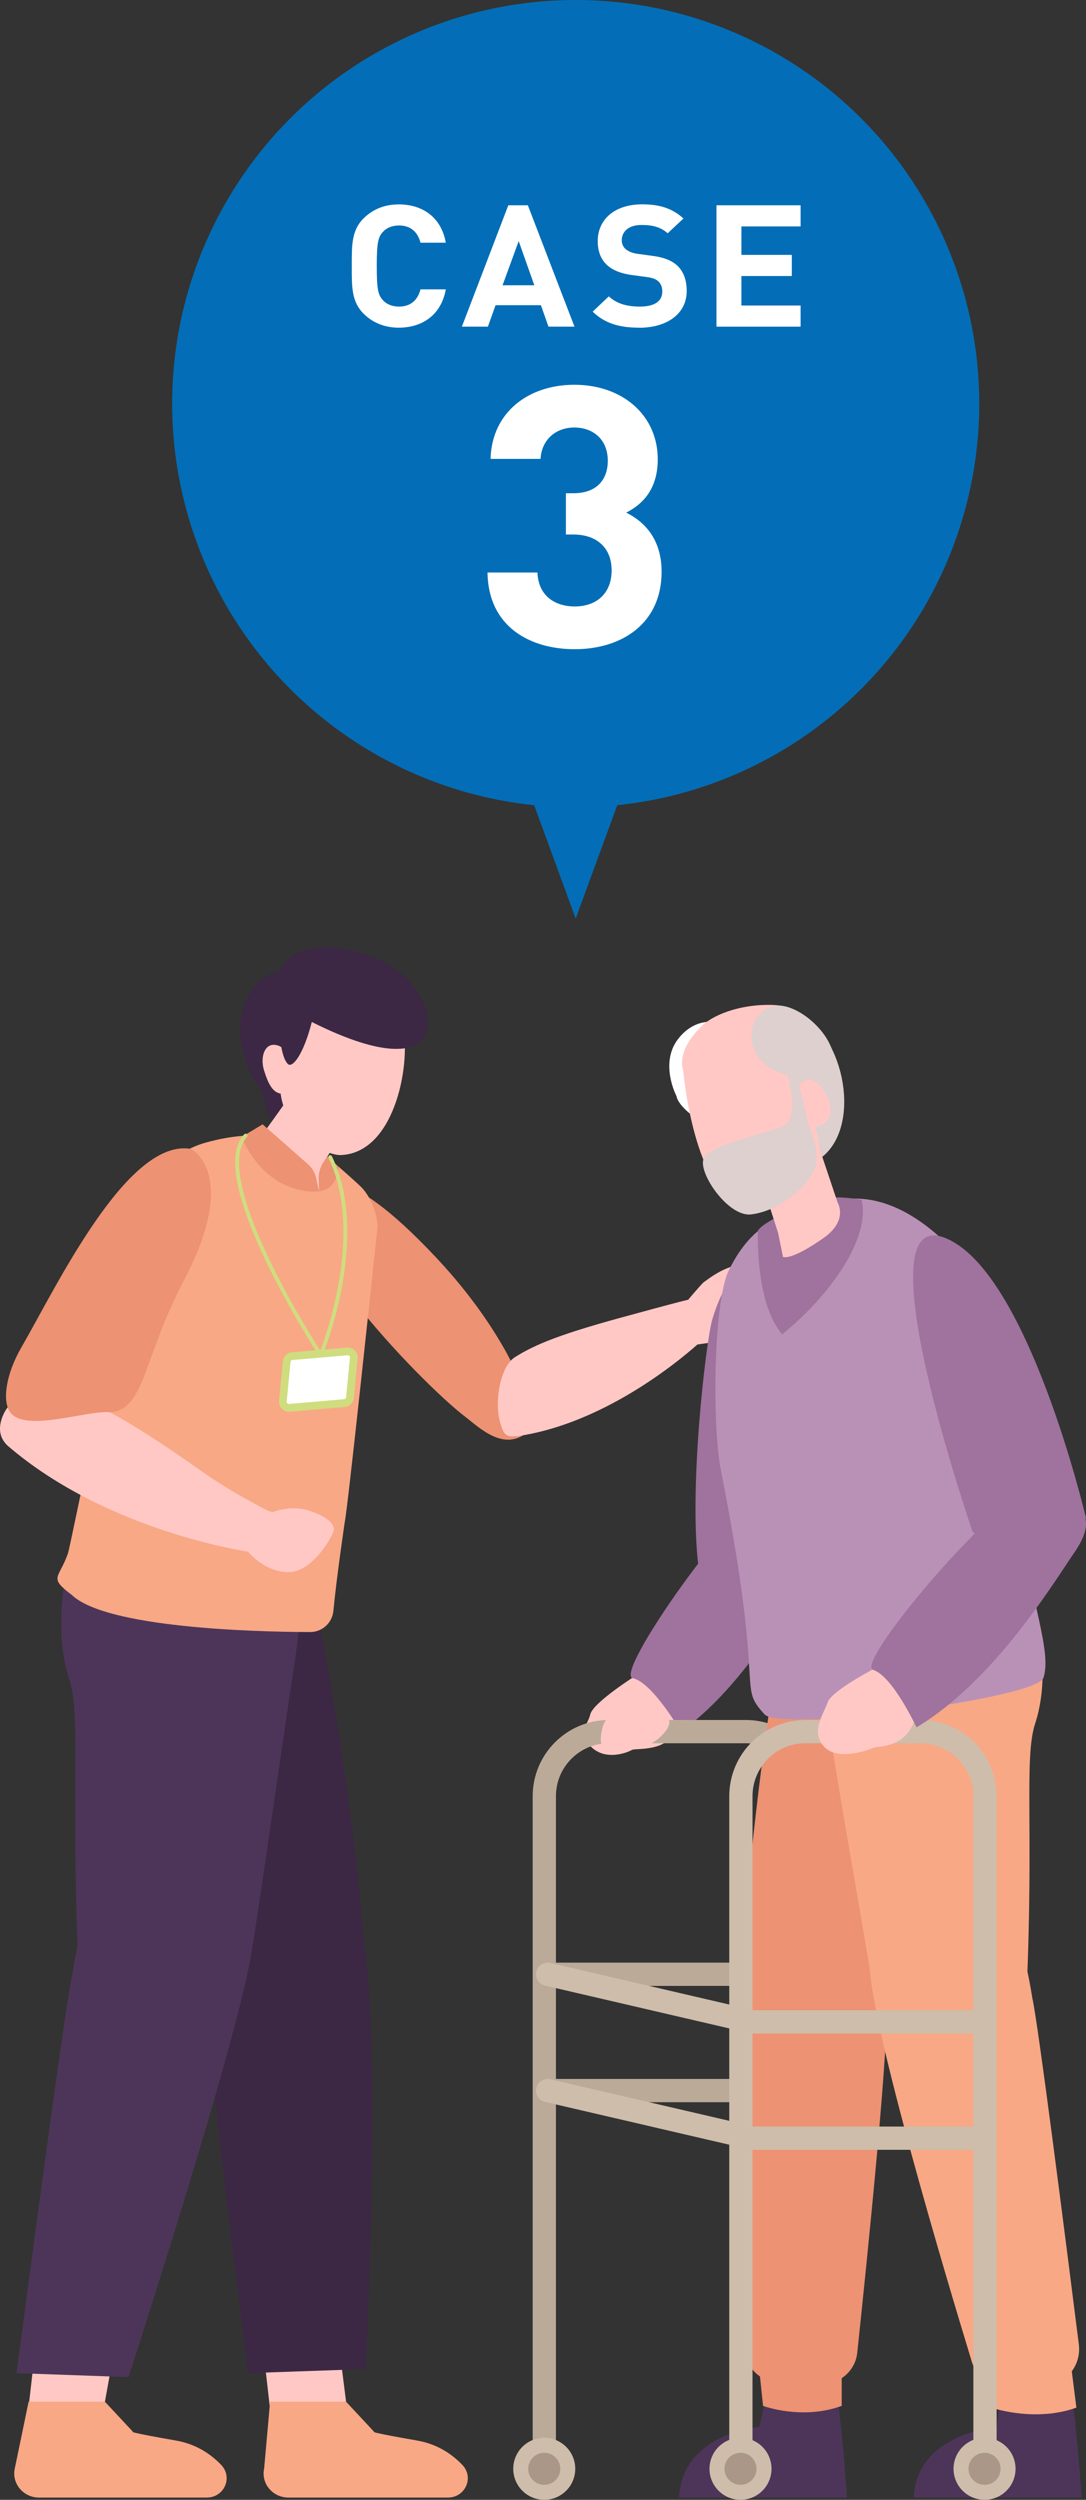
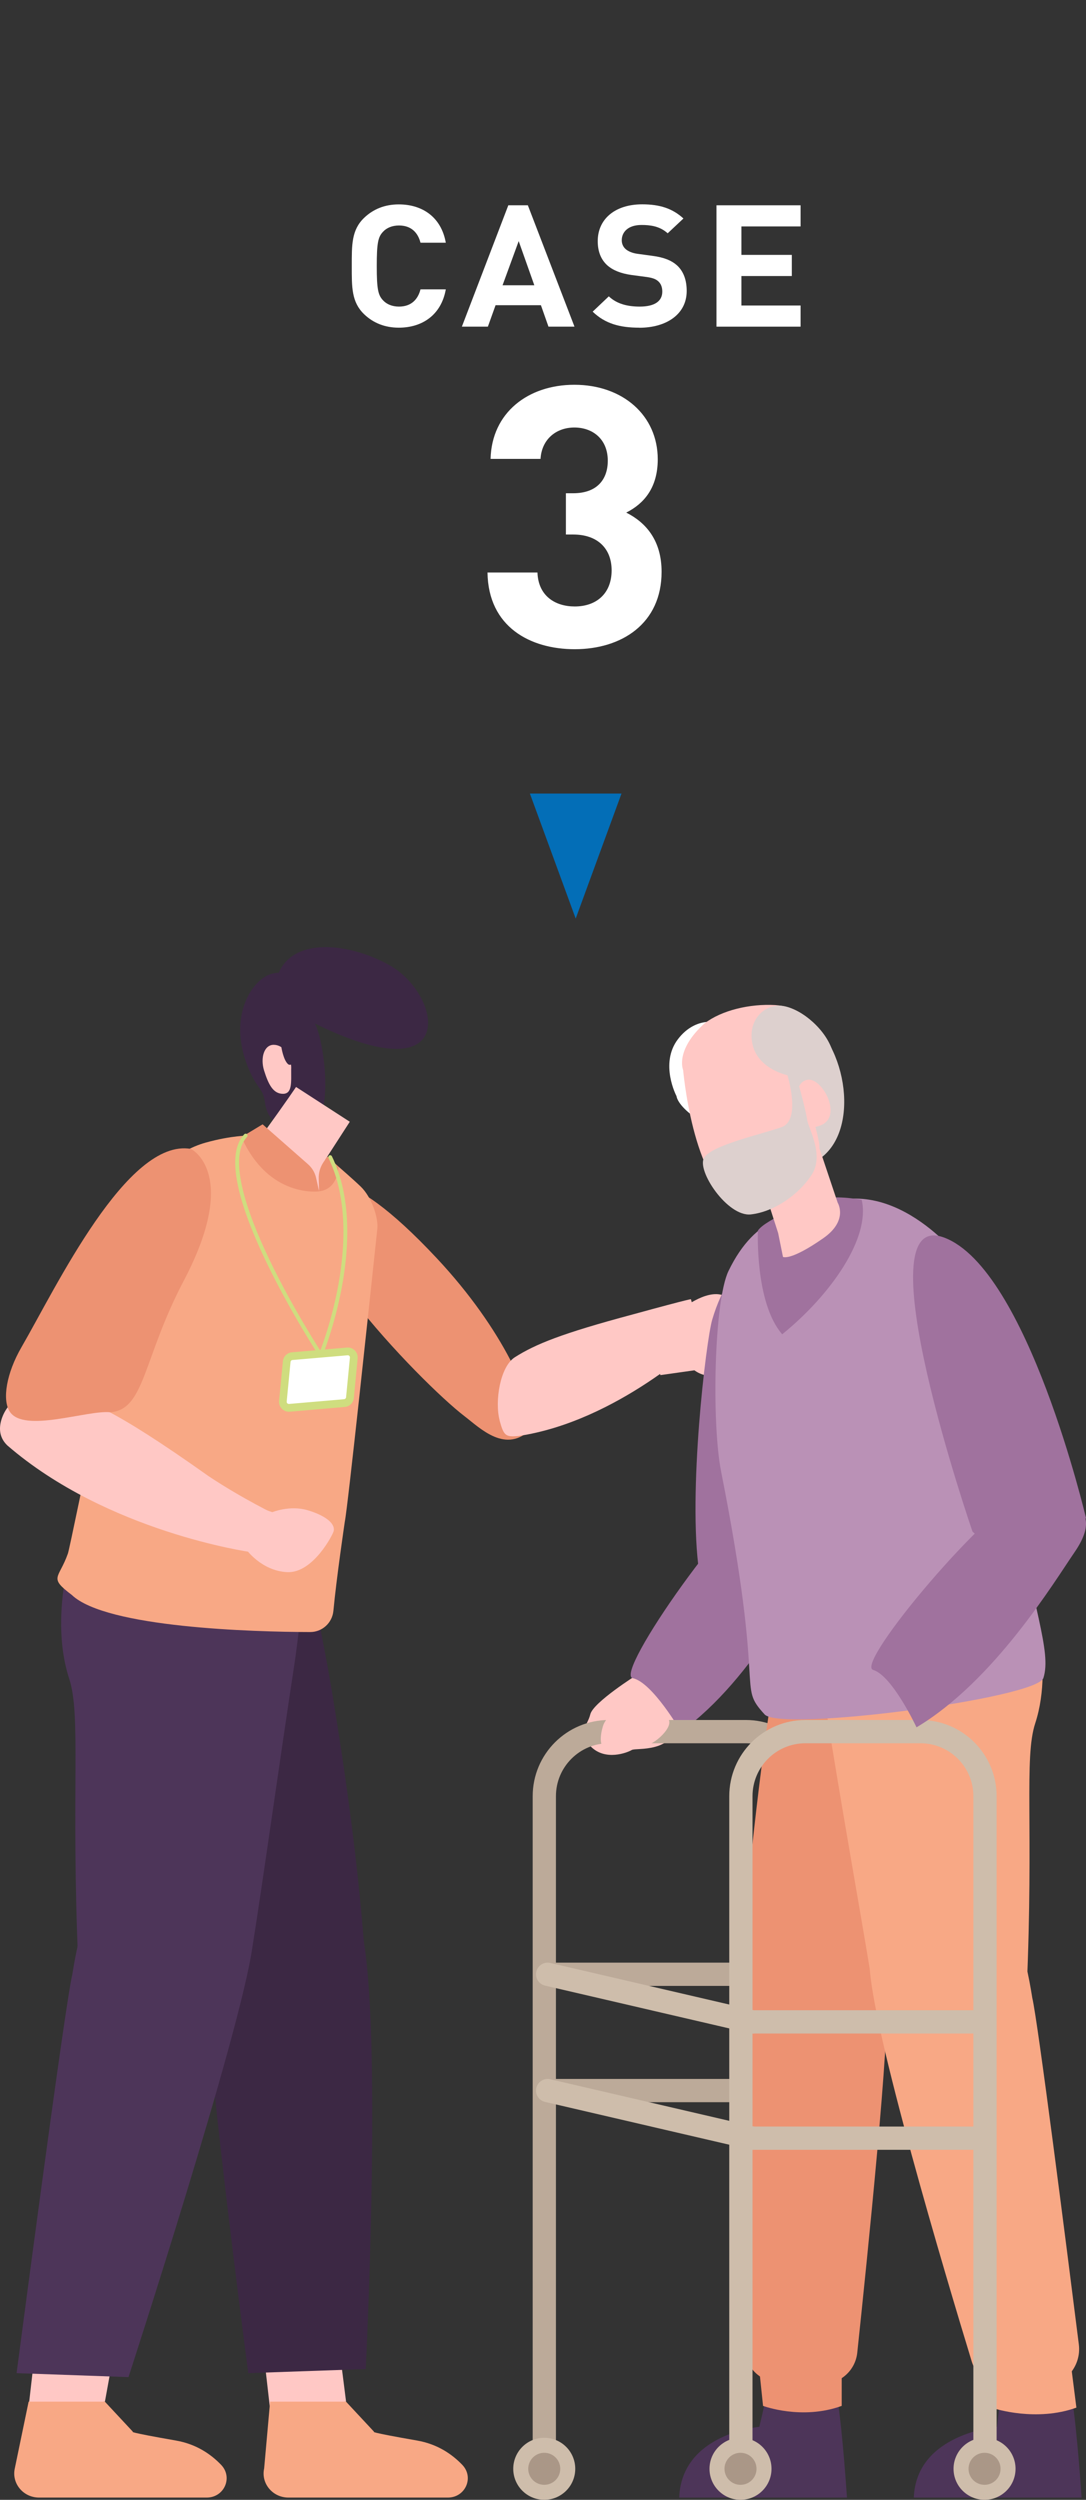
<svg xmlns="http://www.w3.org/2000/svg" id="_レイヤー_2" data-name="レイヤー 2" width="169.55" height="390.14" viewBox="0 0 169.55 390.14">
  <rect x="0" y="0" width="169.55" height="390.14" fill="#333333" stroke="none" />
  <defs>
    <style>
      .cls-1 {
        fill: #cebdab;
      }

      .cls-2 {
        fill: #f8a885;
      }

      .cls-3 {
        fill: #ba91b6;
      }

      .cls-4 {
        fill: #a0729e;
      }

      .cls-5 {
        fill: #fff;
      }

      .cls-6 {
        fill: #ffc8c5;
      }

      .cls-7 {
        fill: #ddd0ce;
      }

      .cls-8 {
        fill: #4d3559;
      }

      .cls-9 {
        fill: #ed9272;
      }

      .cls-10 {
        stroke: #cfdd7f;
        stroke-width: .6px;
      }

      .cls-10, .cls-11 {
        stroke-linecap: round;
        stroke-linejoin: round;
      }

      .cls-10, .cls-11, .cls-12, .cls-13 {
        fill: none;
      }

      .cls-14 {
        fill: #aa9787;
      }

      .cls-11, .cls-12, .cls-13 {
        stroke-width: 3.63px;
      }

      .cls-11, .cls-13 {
        stroke: #cebdab;
      }

      .cls-15 {
        fill: #cfdd7f;
      }

      .cls-16 {
        fill: #036eb7;
      }

      .cls-12 {
        stroke: #bcaa99;
      }

      .cls-12, .cls-13 {
        stroke-miterlimit: 10;
      }

      .cls-17 {
        fill: #3c2844;
      }
    </style>
  </defs>
  <g id="_レイヤー_1-2" data-name="レイヤー 1">
    <g>
      <polygon class="cls-16" points="89.88 143.36 97.03 123.85 82.73 123.85 89.88 143.36" />
-       <circle class="cls-16" cx="89.88" cy="63" r="63" />
      <g>
        <path class="cls-5" d="M62.26,51.14c-2.18,0-3.98-.74-5.38-2.07-2.02-1.92-1.96-4.28-1.96-7.55s-.06-5.64,1.96-7.55c1.4-1.33,3.19-2.07,5.38-2.07,3.72,0,6.64,2.02,7.34,5.98h-3.95c-.39-1.52-1.4-2.69-3.36-2.69-1.06,0-1.93.37-2.49.98-.76.8-.98,1.7-.98,5.35s.22,4.55.98,5.35c.56.61,1.43.98,2.49.98,1.96,0,2.97-1.17,3.36-2.69h3.95c-.7,3.96-3.64,5.98-7.34,5.98Z" />
        <path class="cls-5" d="M85.63,50.98l-1.18-3.35h-7.08l-1.2,3.35h-4.06l7.25-18.94h3.05l7.28,18.94h-4.06ZM80.98,37.63l-2.52,6.89h4.96l-2.44-6.89Z" />
        <path class="cls-5" d="M99.81,51.14c-3.02,0-5.32-.61-7.28-2.5l2.52-2.39c1.26,1.2,2.97,1.6,4.82,1.6,2.3,0,3.53-.82,3.53-2.34,0-.67-.2-1.22-.62-1.6-.39-.35-.84-.53-1.76-.67l-2.41-.32c-1.71-.24-2.97-.75-3.86-1.57-.95-.9-1.43-2.13-1.43-3.72,0-3.38,2.63-5.74,6.94-5.74,2.74,0,4.73.64,6.44,2.21l-2.46,2.31c-1.26-1.14-2.77-1.3-4.09-1.3-2.07,0-3.08,1.09-3.08,2.39,0,.48.17.98.59,1.36.39.35,1.04.64,1.85.75l2.35.32c1.82.24,2.97.72,3.81,1.46,1.06.96,1.54,2.34,1.54,4.02,0,3.67-3.22,5.74-7.39,5.74Z" />
        <path class="cls-5" d="M111.86,50.98v-18.94h13.13v3.3h-9.24v4.44h7.87v3.3h-7.87v4.6h9.24v3.3h-13.13Z" />
        <path class="cls-5" d="M89.73,101.32c-6.96,0-13.5-3.48-13.62-11.97h7.8c.12,3.65,2.76,5.3,5.82,5.3,3.36,0,5.76-2,5.76-5.64,0-3.36-2.16-5.59-6-5.59h-1.14v-6.44h1.14c3.78,0,5.4-2.22,5.4-5.07,0-3.42-2.4-5.19-5.22-5.19s-5.1,1.82-5.28,4.9h-7.8c.18-7.24,5.88-11.57,13.08-11.57,7.56,0,13.02,4.79,13.02,11.63,0,4.39-2.1,6.9-4.92,8.32,3.06,1.54,5.52,4.33,5.52,9.24,0,8.09-6.24,12.08-13.56,12.08Z" />
      </g>
    </g>
    <g>
      <g>
        <line class="cls-12" x1="84.97" y1="308.12" x2="115.76" y2="308.12" />
        <line class="cls-12" x1="84.97" y1="326.27" x2="115.76" y2="326.27" />
      </g>
      <path class="cls-6" d="M99.42,261.4s-6.81,4.28-7.26,6.15c-.45,1.86-2.15,2.84.12,5.07,2.27,2.23,5.63.92,6.35.5.72-.42,6.66.68,7.45-4.86.79-5.53-6.67-6.86-6.67-6.86Z" />
      <path class="cls-4" d="M128.15,233.16c1.13,1.34,3.18,2.78.4,7.69-2.78,4.91-10.75,21.13-22.24,29.4,0,0-4.45-7.69-7.52-8.34-3.07-.65,16.37-28.09,21.57-29.56,5.2-1.46,6.66-.53,7.79.81Z" />
      <path class="cls-12" d="M126.52,389.56v-109.23c0-5.57-4.51-10.08-10.08-10.08h-21.38c-5.57,0-10.08,4.51-10.08,10.08v104.76" />
      <g>
        <g>
          <polygon class="cls-6" points="40.28 359.45 42.12 375.61 54.03 374.82 51.98 358.63 40.28 359.45" />
          <path class="cls-2" d="M42.17,374.82l-.93,10.42c-.52,2.34,1.32,4.55,3.79,4.55h24.89c2.74,0,4.13-3.15,2.26-5.1-1.6-1.67-3.89-3.25-7.06-3.8-7.79-1.36-6.71-1.36-6.71-1.36l-4.39-4.71h-11.85Z" />
          <path class="cls-17" d="M56.81,303.07c-.72-8.83-1.93-20.51-4.91-38.63-1.84-11.13-5.11-25.5-5.11-25.5l-32.46,8.33s-1.55,13.53,4.34,22.95c3.23,5.17,9.14,32.75,16.67,42.03,10.08,3.76,21.51-8.74,21.47-9.18Z" />
          <path class="cls-17" d="M32.34,308.23c-1.16,4.73,6.42,62.14,6.42,62.14l18.34-.64s2.47-49.57-.29-66.67c-9.06-7.94-24.94-10.02-24.47,5.16Z" />
        </g>
        <g>
          <polygon class="cls-6" points="6.32 359.45 4.47 375.61 16.38 374.82 19.32 358.63 6.32 359.45" />
          <path class="cls-2" d="M4.47,374.82l-2.16,10.42c-.52,2.34,1.32,4.55,3.79,4.55h26.17c2.74,0,4.13-3.15,2.26-5.1-1.6-1.67-3.89-3.25-7.06-3.8-7.79-1.36-6.71-1.36-6.71-1.36l-4.39-4.71H4.47Z" />
          <path class="cls-8" d="M39.41,303.84c1.42-8.75,4.48-30.6,6.46-43.49,1.52-9.9,2-21.17,2-21.17l-35.76-.52s-4.76,12.76-1.31,23.32c1.9,5.79.25,17.46,1.43,44.81,8.88,6.08,27.11-2.51,27.18-2.95Z" />
          <path class="cls-8" d="M11.29,308.15c-1.16,4.73-8.7,62.22-8.7,62.22l17.47.62s17.46-53.61,19.35-67.15c-9.06-7.94-23.29-26.52-28.12,4.31Z" />
        </g>
        <path class="cls-9" d="M49.91,185.3s3.24-5.02,18.32,11.11c10.36,11.08,15.2,22.21,14.74,26.53-3.94,4.11-8.03-.07-10.44-1.91-6.81-5.2-31.91-31.13-22.63-35.74Z" />
        <g>
-           <path class="cls-6" d="M105.96,204.61s3.59-4.32,3.94-4.52c.34-.2,4.23-3.46,6.98-2.44,1.58.58,5.38,7.16,4.07,9.15-1.31,1.98-5.38,4.88-8.6,2.54l-5.29.75s-1.39-2.91-1.09-5.47Z" />
+           <path class="cls-6" d="M105.96,204.61c.34-.2,4.23-3.46,6.98-2.44,1.58.58,5.38,7.16,4.07,9.15-1.31,1.98-5.38,4.88-8.6,2.54l-5.29.75s-1.39-2.91-1.09-5.47Z" />
          <path class="cls-6" d="M78.01,221.69c-.8-2.99.07-8.41,2.37-9.87,3.22-2.04,7.28-3.7,18.37-6.67,9.6-2.63,9.12-2.38,9.12-2.38l1.75,6.39s-13.22,12.67-28.71,14.96c-1.97.17-2.26-.04-2.91-2.43Z" />
        </g>
        <path class="cls-17" d="M42.61,151.93c-3.1.62-7.48,6.83-3.56,15.4,1.23,2.69,2.04,2.61,2.32,4.73.41,3.14,2.94,4.99,6.95,3.83,4.01-1.16,2.23-13.48.92-15.99-1.31-2.51-1.27-9.05-6.62-7.98Z" />
        <path class="cls-6" d="M52.62,181.98s-1.83-.97-1.82-1.01l3.81-5.9-8.39-5.43s-1.44,2.17-5.43,7.68l-6.8.9s-.46,12.31,5.27,15.31c5.73,3,12.02,1.19,13.21-1.98,1.19-3.17.15-9.59.15-9.59Z" />
        <path class="cls-2" d="M52.05,251.41c-.18,1.88-1.76,3.31-3.64,3.3-8.84-.02-31.84-.67-37.2-5.79-3.69-2.8-2.02-2.46-.61-6.46.46-1.3,9.76-47.67,11.56-54.15,1.34-4.87,5.14-8.65,10-10,4.01-1.11,6.7-1.09,6.7-1.09,0,0,3.86,10.11,11.52,8.4,2.14-.48,2.45-3.57,2.45-3.57,0,0,2.38,2.07,3.47,3.12,1.76,1.69,2.79,4.94,2.61,6.6-1.09,10.25-4.63,43.66-5.08,45.73,0,.02-1.3,8.75-1.78,13.92Z" />
        <path class="cls-6" d="M42.52,236s2.71-1.11,5.45-.32c2.43.71,4.4,1.91,4.13,3.26-.11.53-3.23,6.62-7.27,6.42-4.04-.2-6.41-3.57-6.41-3.57l-6.23-1.66,2.5-6.75,7.82,2.62Z" />
        <path class="cls-6" d="M.21,221.61c1-3.39,4.63-5.29,8.08-4.52,4.85,1.08,9.1,2.52,24.26,13.28,5.31,3.54,10.71,6.13,10.71,6.13l-4.19,5.72s-22.29-3.11-37.93-16.64c-1.23-1.19-1.33-2.61-.93-3.97Z" />
        <g>
-           <path class="cls-6" d="M62.78,159.97c1.52,5.01-.81,20.02-9.63,20.3-2.88,0-9.66-4.33-9.4-11.17.2-5.51-.85-17.64,11.17-14.97,7.91,1.15,7.15,3.49,7.86,5.84Z" />
          <path class="cls-6" d="M45.47,166.76c.02-2.03-1.21-3.69-2.73-3.7-1.52-.01-2.12,2.06-1.51,4.02.69,2.19,1.42,3.62,2.94,3.63,1.52.01,1.27-1.91,1.29-3.94Z" />
        </g>
        <path class="cls-9" d="M37.7,177.46l3.3-1.99,7.02,6.17c.67.57,1.14,1.33,1.33,2.19l.47,2.1s-7.85,1.12-12.12-8.47Z" />
        <path class="cls-9" d="M49.82,185.93l-.06-1.99c-.03-.9.23-1.79.73-2.54l.62-.92,1.72,1.57s.06,3.51-3.02,3.88Z" />
        <path class="cls-17" d="M43.93,163.43s.3,1.98,1.03,2.64c.74.66,2.46-1.61,3.72-6.57,23.27,11.67,20.36-4.2,12.2-8.82-6.86-3.88-16.66-4.62-17.85,2.92-.45,2.85.89,9.83.89,9.83Z" />
        <path class="cls-9" d="M29.83,179.32s7.69,3.78-1.14,20.56c-6.42,12.21-6.04,20.1-11.46,20.53-3.57-.39-13.48,3.29-15.7-.09-1.22-1.85-.53-6.01,1.83-10.08,5.37-9.26,16.49-32.69,26.47-30.93Z" />
      </g>
      <g>
        <path class="cls-5" d="M105.6,171.03s-2.64-5.03.23-8.83,7.36-3.29,9.25-.62c1.88,2.67,2.16,8.7-.11,12.68-2.27,3.98-9.07-.98-9.36-3.23Z" />
        <polygon class="cls-9" points="131.88 362.1 130.18 377.09 119.85 376.36 121.03 361.34 131.88 362.1" />
        <path class="cls-9" d="M115.61,306.98c.67-8.19,2.57-27.81,4.88-42.58,1.62-10.34,3.34-16.54,3.34-16.54l32.11,7.45s1.44,12.56-4.02,21.29c-3,4.79-8.48,30.38-15.47,38.99-9.35,3.49-20.89-8.2-20.85-8.61Z" />
        <path class="cls-9" d="M138.29,312.4c.87,3.57-2.99,40.99-4.45,54.77-.3,2.86-2.76,4.98-5.63,4.88l-6.68-.23c-2.93-.1-5.26-2.49-5.28-5.42-.11-13.67-.41-50-.63-59.42,8.41-7.36,23.11-8.65,22.68,5.42Z" />
-         <polygon class="cls-6" points="165.77 362.1 167.48 377.09 156.44 376.36 153.71 361.34 165.77 362.1" />
        <path class="cls-2" d="M135.8,307.36c-1.32-8.11-4.87-27.96-6.71-39.91-1.41-9.18-1.86-19.64-1.86-19.64l33.17-.48s4.42,11.84,1.22,21.63c-1.76,5.37-.23,16.19-1.33,41.57-8.24,5.64-24.43-2.77-24.49-3.17Z" />
        <path class="cls-2" d="M161.16,311.79c.85,3.47,5.41,39.29,7.27,54.09.43,3.41-2.16,6.45-5.6,6.57l-5.33.19c-2.65.09-5.03-1.6-5.8-4.13-4-13.11-15.73-52.36-15.95-62.04,8.41-7.36,20.93-23.29,25.41,5.31Z" />
        <path class="cls-8" d="M130.74,374.31l-11.24.37-.95,4.07s-12.13,1.04-12.51,11.04h26.19s-.64-9.93-1.49-15.48Z" />
        <path class="cls-8" d="M167.37,374.31l-11.24.37-.48,4.07s-12.61,1.04-12.98,11.04h26.19s-.64-9.93-1.49-15.48Z" />
        <path class="cls-2" d="M154.15,369.74l1.13,6.16s6.53,2.11,12.77-.15l-.83-6.53-13.06.52Z" />
        <path class="cls-9" d="M118.53,369.74l.6,5.74s6.05,2.27,12.28,0v-5.29l-12.88-.45Z" />
        <path class="cls-4" d="M120.77,193.67s-6.56,2.01-9.58,12.3c-.95,3.24-3.83,27.17-2.02,39.46.68,4.61,16.73,4.76,18.05-1.59,1.33-6.35,2.92-49.55-6.46-50.17Z" />
        <path class="cls-3" d="M150.83,197.55s-9.69-13.51-21.41-9.87c-5.59,1.74-11.35,1.74-15.68,10.67-2.26,4.66-2.66,23.75-1.15,31.35,7.02,35.45,2.39,33.08,6.79,37.87,2.53,2.75,42.51-2.5,43.52-5.69,1.32-4.17-1.69-10.81-4.75-29.24-3.44-20.7-2.75-30.65-7.32-35.09Z" />
        <path class="cls-4" d="M118.33,192.05s-.5,11.25,3.79,16.19c7.62-6.17,13.8-15.08,12.41-20.98,0,0-3.75-.76-6.14-.14-2.39.62-8.89,3.2-10.06,4.93Z" />
        <path class="cls-7" d="M125.4,158.35c-3.97,5.5-7.68,11.21-12.67,15.92,3.44,5.15,8.82,10.54,14.89,6.81,6.81-4.19,4.76-18.12-2.22-22.73Z" />
        <path class="cls-6" d="M125.4,158.35c-1.29-.86-2.76-1.39-4.37-1.49-3.97-.23-8.37.81-11.05,2.87-4.61,4.18-3.34,7.23-3.34,7.23,0,0,3.63,3.63,6.08,7.31,4.99-4.71,8.7-10.42,12.67-15.92Z" />
        <path class="cls-6" d="M117.05,178.63l4.44,13.82.75,3.71s1.11.7,6.3-2.92c3.96-2.77,2.24-5.54,2.24-5.54l-2.81-8.38s-8.65-2.87-10.91-.68Z" />
        <path class="cls-6" d="M106.63,166.75s1.46,17.9,8.51,21.08c5.78,2.61,13.73-4.24,12.7-9.66-1.03-5.42-3.83-11.94-8.91-13.64-5.08-1.71-12.31,2.23-12.31,2.23Z" />
        <path class="cls-6" d="M124.42,173.11s-.66-4.17,1.63-4.59c2.29-.43,5.63,5.74,2.05,7.12-3.59,1.38-3.68-2.52-3.68-2.52Z" />
        <path class="cls-4" d="M169.55,236.93s-9.11-38.93-22.16-43.79c-13.05-4.87,4.44,45.89,4.44,45.89,3.98,3.77,9.25,4.54,17.72-2.1Z" />
        <path class="cls-7" d="M122.94,167.81s2.17,6.99-.89,8.09c-3.06,1.1-10.9,2.8-12.12,4.78-1.22,1.98,3.65,9.27,7.31,8.85,3.66-.42,7.49-3.1,9.49-6.2s-.54-7.25-.71-8.55c-.17-1.3-1.34-5.72-1.64-6.45-.3-.72-1.44-.53-1.44-.53Z" />
        <path class="cls-7" d="M122.94,167.81s-4.53-.94-5.43-4.72c-.9-3.77,1.74-6.33,4.4-6.13,2.65.2,6.59,3.15,7.91,6.64,1.32,3.49-5.32,5.2-6.88,4.22Z" />
      </g>
      <path class="cls-13" d="M153.78,384.69v-104.36c0-5.57-4.51-10.08-10.08-10.08h-17.95c-5.57,0-10.08,4.51-10.08,10.08v104.36" />
      <g>
        <path class="cls-15" d="M45.24,220.32l8.59-.74c.74-.06,1.34-.65,1.41-1.39l.6-6.19c.09-.96-.71-1.77-1.67-1.69l-8.59.74c-.74.06-1.34.65-1.41,1.39l-.6,6.19c-.09.96.71,1.77,1.67,1.69Z" />
        <path class="cls-5" d="M45.13,219.11l8.59-.74c.16-.01.29-.14.31-.3l.6-6.19c.02-.21-.14-.35-.3-.37l-8.66.74c-.16.01-.29.14-.31.3l-.6,6.19c-.02.21.14.35.3.37h.06Z" />
        <path class="cls-10" d="M50.07,211.46s7.57-18.34,1.48-30.87" />
        <path class="cls-10" d="M50.07,211.46s-17.99-27.53-11.72-34.23" />
      </g>
      <path class="cls-6" d="M95.94,267.25s-1.4.79-1.81,2.16c-.42,1.36-.68,3.59.72,3.37,1.4-.23,4.42.04,6.09-.38,1.66-.42,4.73-3.4,3.1-4.39-1.63-.98-6.47-1.21-8.09-.76Z" />
-       <path class="cls-6" d="M136.99,260.16s-7.16,3.68-7.76,5.5-2.7,4.44-.64,6.86c2.07,2.42,6.96.62,7.71.27.76-.35,5.48.23,6.74-5.21s-6.05-7.41-6.05-7.41Z" />
      <path class="cls-4" d="M168.05,234.51c1.01,1.43,2.93,3.04-.26,7.7-3.19,4.65-12.54,20.12-24.7,27.37,0,0-3.76-8.05-6.77-8.96-3-.91,18.73-26.57,24.04-27.58,5.31-1.01,6.68.05,7.69,1.48Z" />
      <g>
        <circle class="cls-1" cx="84.97" cy="385.3" r="4.84" />
        <circle class="cls-14" cx="84.97" cy="385.3" r="2.5" />
      </g>
      <g>
        <circle class="cls-1" cx="115.61" cy="385.3" r="4.84" />
        <circle class="cls-14" cx="115.61" cy="385.3" r="2.5" />
      </g>
      <g>
        <circle class="cls-1" cx="153.71" cy="385.3" r="4.84" />
        <circle class="cls-14" cx="153.71" cy="385.3" r="2.5" />
      </g>
      <g>
        <g>
          <line class="cls-13" x1="115.61" y1="315.55" x2="154.15" y2="315.55" />
          <line class="cls-13" x1="115.61" y1="333.7" x2="154.15" y2="333.7" />
        </g>
        <line class="cls-11" x1="85.5" y1="308.12" x2="117.49" y2="315.55" />
        <line class="cls-11" x1="85.5" y1="326.27" x2="117.49" y2="333.7" />
      </g>
    </g>
  </g>
</svg>